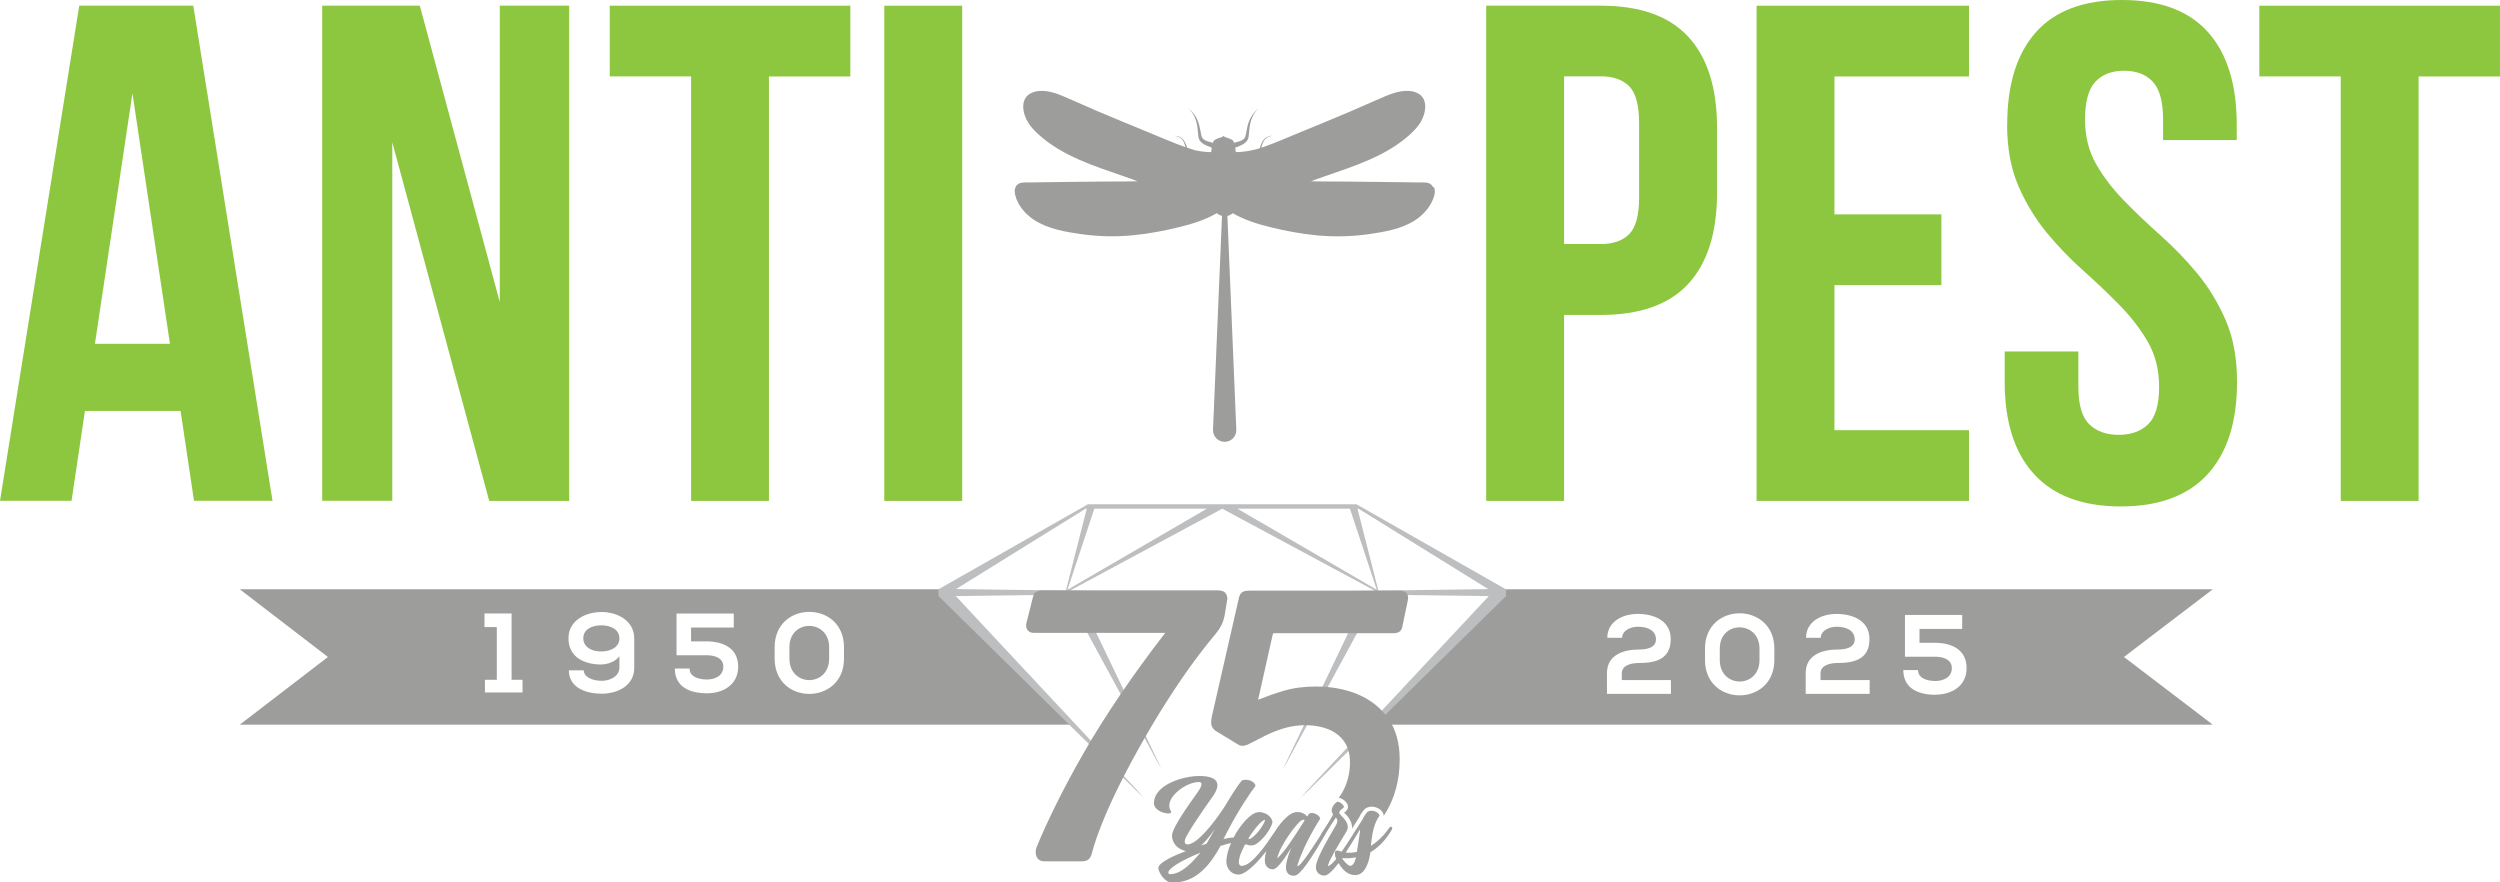
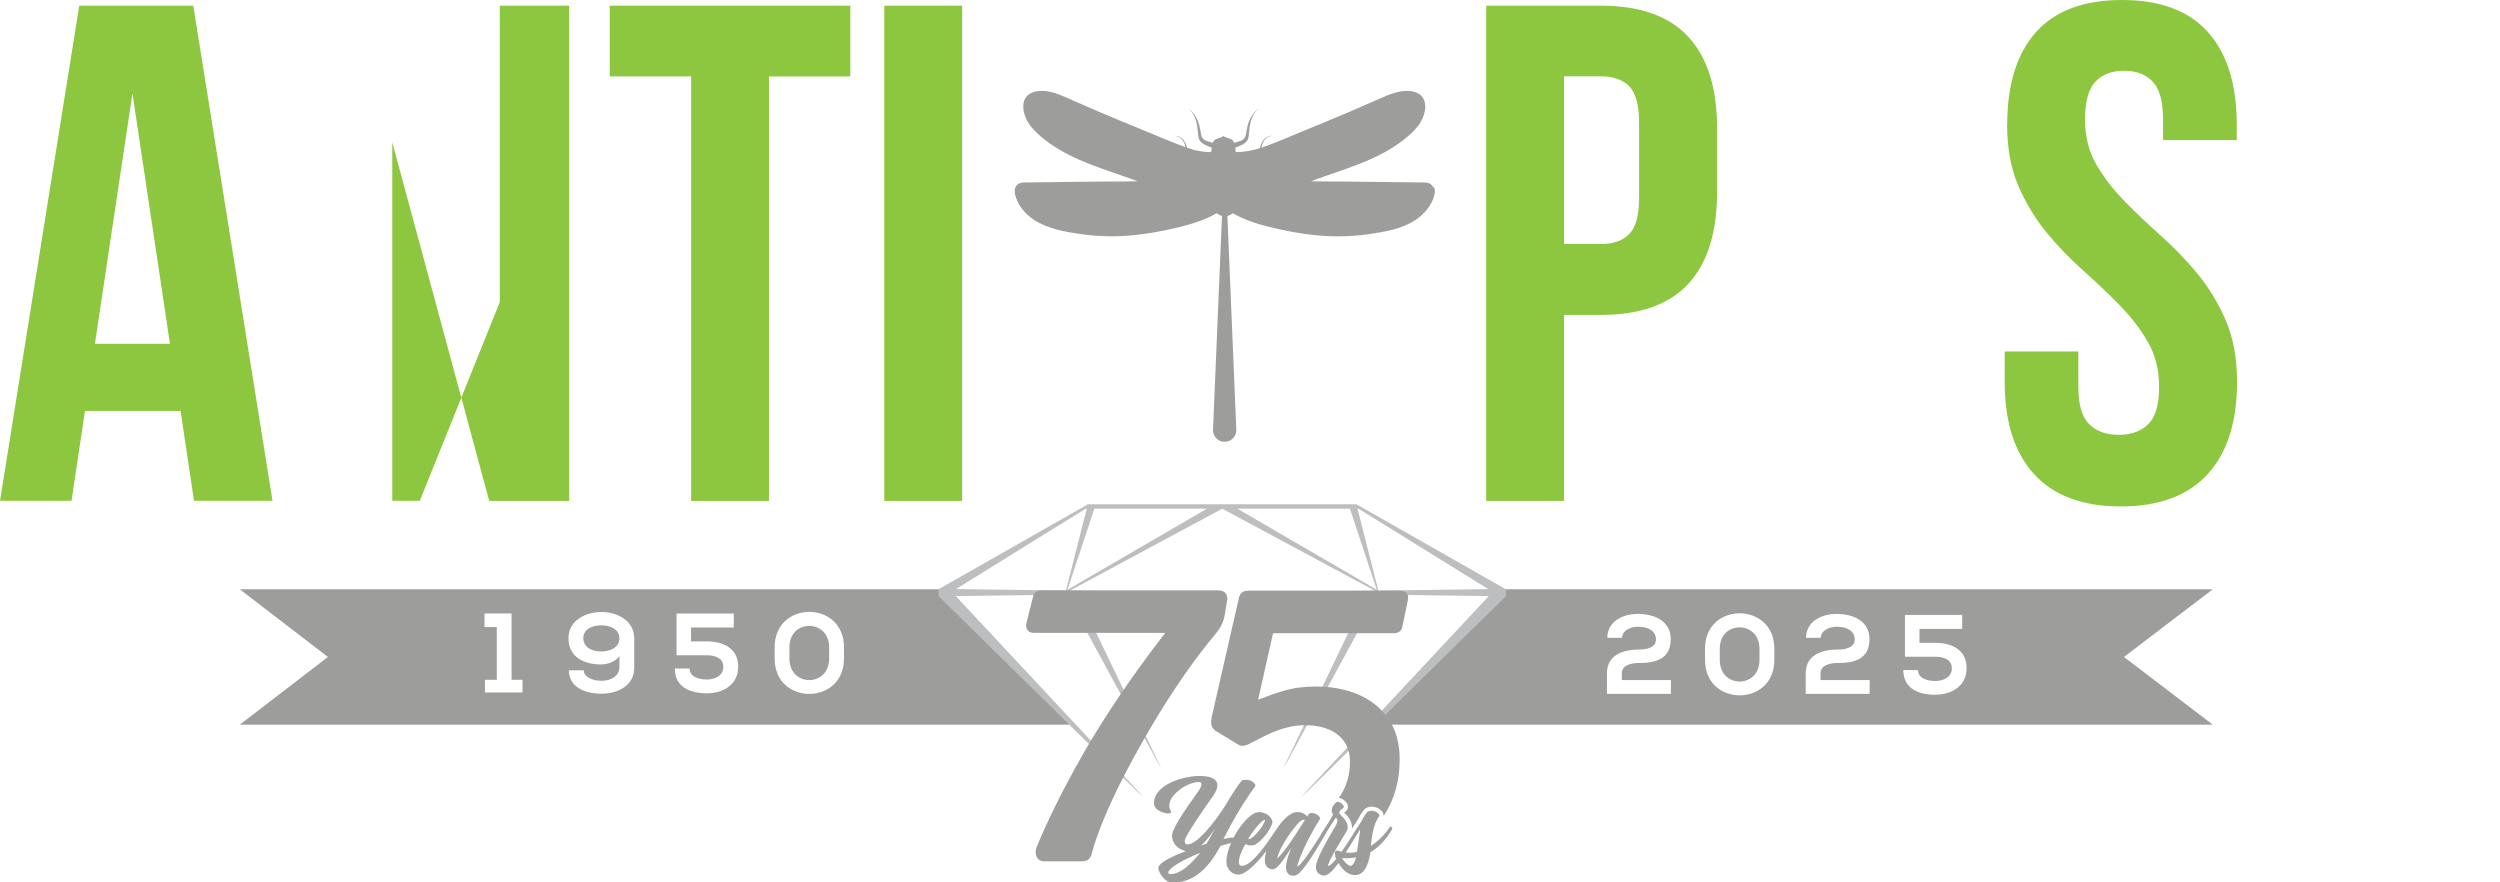
<svg xmlns="http://www.w3.org/2000/svg" width="238" height="84" viewBox="0 0 238 84" fill="none">
  <g clip-path="url(#clip0_2431_457)">
    <path fill-rule="evenodd" clip-rule="evenodd" d="M57.227 62.02C58.171 62.02 58.979 61.589 58.966 60.756C58.954 59.93 58.158 59.53 57.239 59.53C56.32 59.53 55.531 59.93 55.531 60.756C55.531 61.582 56.283 62.02 57.227 62.02Z" fill="#9D9D9C" />
    <path fill-rule="evenodd" clip-rule="evenodd" d="M102.135 68.991L90.124 56.688V56.097H22.824L31.22 62.544L22.824 68.991H37.833H102.129H102.135ZM73.747 61.613C73.747 57.126 80.347 57.132 80.347 61.613V62.698C80.347 67.179 73.747 67.185 73.747 62.698V61.613ZM67.257 62.384H64.407V58.408H69.854V59.739H65.789V61.058H67.251C68.855 61.058 70.28 61.712 70.274 63.475C70.274 65.182 68.843 66.002 67.325 66.002C65.672 66.002 64.253 65.41 64.241 63.647H65.647C65.647 64.473 66.591 64.689 67.3 64.689C68.01 64.689 68.861 64.368 68.861 63.475C68.873 62.624 68.022 62.377 67.251 62.377L67.257 62.384ZM57.239 58.26C58.775 58.26 60.379 59.086 60.379 60.775V63.579C60.379 65.256 58.831 66.039 57.282 66.039C55.648 66.039 54.155 65.391 54.155 63.814H55.574C55.574 64.479 56.456 64.812 57.258 64.812C58.109 64.825 58.966 64.362 58.966 63.549V62.464C58.633 62.981 57.819 63.259 57.227 63.259C55.709 63.259 54.118 62.624 54.118 60.756C54.118 59.092 55.722 58.266 57.233 58.266L57.239 58.26ZM46.123 58.402H48.702V64.72H49.744V65.922H46.166V64.72H47.295V59.696H46.123V58.408V58.402Z" fill="#9D9D9C" />
    <path fill-rule="evenodd" clip-rule="evenodd" d="M163.723 61.749V62.834C163.723 65.564 167.504 65.564 167.504 62.834V61.749C167.504 59.068 163.723 59.031 163.723 61.749Z" fill="#9D9D9C" />
    <path fill-rule="evenodd" clip-rule="evenodd" d="M78.934 62.698V61.613C78.934 58.926 75.153 58.895 75.153 61.613V62.698C75.153 65.428 78.934 65.428 78.934 62.698Z" fill="#9D9D9C" />
    <path fill-rule="evenodd" clip-rule="evenodd" d="M210.667 56.097H142.577V56.688L130.566 68.991H194.542H210.66L202.203 62.544L210.66 56.097H210.667ZM159.078 66.057H152.983V64.079C152.983 62.347 154.55 61.835 156.037 61.835C156.604 61.835 157.647 61.736 157.647 60.867C157.647 60.054 156.907 59.665 155.938 59.665C155.198 59.665 154.433 60.041 154.421 60.719H153.014C153.026 59.129 154.532 58.445 155.913 58.445C157.419 58.445 159.053 59.055 159.053 60.843C159.053 62.754 157.616 63.117 156.031 63.117C155.408 63.117 154.396 63.277 154.396 64.097V64.744H159.072V66.063L159.078 66.057ZM168.917 62.834C168.917 67.315 162.316 67.321 162.316 62.834V61.749C162.316 57.261 168.917 57.268 168.917 61.749V62.834ZM177.997 66.057H171.903V64.079C171.903 62.347 173.469 61.835 174.956 61.835C175.524 61.835 176.566 61.736 176.566 60.867C176.566 60.054 175.826 59.665 174.857 59.665C174.117 59.665 173.352 60.041 173.34 60.719H171.933C171.946 59.129 173.451 58.445 174.833 58.445C176.338 58.445 177.973 59.055 177.973 60.843C177.973 62.754 176.535 63.117 174.95 63.117C174.327 63.117 173.315 63.277 173.315 64.097V64.744H177.991V66.063L177.997 66.057ZM184.277 66.144C182.624 66.144 181.205 65.552 181.193 63.789H182.599C182.599 64.615 183.543 64.831 184.252 64.831C184.962 64.831 185.813 64.51 185.813 63.616C185.825 62.766 184.974 62.519 184.203 62.519H181.353V58.544H186.8V59.875H182.735V61.194H184.197C185.801 61.194 187.226 61.847 187.219 63.61C187.219 65.318 185.788 66.131 184.271 66.131L184.277 66.144Z" fill="#9D9D9C" />
    <path d="M143.354 56.097L129.129 48.004H103.572L89.347 56.097V56.744L108.896 75.975L108.205 75.235L108.902 75.919L90.988 56.744L101.536 56.608L110.537 73.164L110.29 72.646L110.537 73.109L102.61 56.596L113.658 56.454L111.431 56.423L113.658 56.392L101.839 56.232L116.36 48.429L130.881 56.232L119.062 56.392L121.289 56.423L119.062 56.454L130.11 56.596L122.183 73.109L122.417 72.677L122.183 73.17L131.183 56.614L141.732 56.75L123.818 75.925L124.49 75.26L123.818 75.981L143.366 56.75V56.103L143.354 56.097ZM128.512 48.423L131.072 56.146L117.791 48.423H128.512ZM131.22 56.226L129.234 48.429H129.333L141.682 56.084L131.22 56.226ZM104.183 48.423H114.904L101.623 56.146L104.183 48.423ZM103.461 48.423L101.475 56.22L91.013 56.078L103.362 48.423H103.461Z" fill="#BCBEC0" />
    <path d="M132.466 78.718C132.411 78.687 132.324 78.693 132.244 78.822C132.028 79.143 131.442 79.938 130.505 80.53C130.609 79.574 130.751 78.422 131.319 77.676L131.331 77.664V77.645C131.319 77.516 131.165 77.362 130.949 77.263C130.665 77.14 130.375 77.152 130.159 77.312C129.993 77.516 129.808 77.762 129.709 78.015C129.462 78.416 129.166 78.878 128.845 79.359C128.827 79.383 128.814 79.414 128.808 79.439L128.654 79.673C128.37 80.117 128.049 80.616 127.729 81.072H127.686C127.624 81.048 127.568 81.035 127.507 81.017C127.359 80.974 127.248 80.943 127.161 81.004C127.106 81.048 127.081 81.121 127.081 81.233C127.081 81.38 127.124 81.609 127.204 81.775C126.945 82.095 126.736 82.293 126.563 82.397C126.452 82.459 126.421 82.447 126.427 82.447C126.427 82.447 126.415 82.416 126.433 82.354C126.6 81.781 127.42 80.425 128.019 79.433L128.191 79.143C128.524 78.557 128.08 78.034 127.642 77.596C127.537 77.497 127.494 77.417 127.5 77.337C127.513 77.22 127.63 77.09 127.871 76.93C127.914 76.893 127.938 76.844 127.932 76.788C127.914 76.634 127.685 76.437 127.494 76.357C127.389 76.314 127.303 76.314 127.254 76.357C126.859 76.677 126.779 76.961 126.779 77.146C126.779 77.288 126.822 77.411 126.914 77.534C126.649 78.052 126.236 78.687 125.792 79.359C125.773 79.389 125.755 79.427 125.749 79.463L125.625 79.661C125.008 80.628 124.071 82.083 123.645 82.404C123.565 82.465 123.528 82.465 123.522 82.459C123.515 82.459 123.503 82.416 123.522 82.36C124.108 80.388 125.638 78.009 125.65 77.99C125.668 77.972 125.681 77.941 125.668 77.885C125.644 77.775 125.514 77.608 125.267 77.491C124.885 77.306 124.638 77.454 124.626 77.46L124.453 77.719C124.225 77.491 123.861 77.232 123.281 77.331C122.763 77.429 122.054 78.101 121.418 79.088C121.369 79.161 121.313 79.242 121.258 79.328C120.579 80.339 119.167 82.428 118.229 82.428C118.223 82.428 118.21 82.428 118.198 82.428C117.964 82.416 117.939 82.188 117.939 82.089C117.939 81.658 118.093 81.276 118.457 80.524C118.55 80.339 118.618 80.37 118.71 80.413C118.932 80.511 119.179 80.493 119.345 80.456C119.827 80.339 120.869 79.26 121.134 78.317C121.159 78.212 121.029 77.627 120.345 77.399C120.191 77.337 120.036 77.312 119.857 77.312H119.734L119.722 77.325L119.623 77.355C119.043 77.466 118.099 78.483 117.433 79.735H117.415C117.162 79.735 116.853 79.778 116.557 79.858C116.526 79.864 116.502 79.876 116.471 79.883L116.816 79.217C117.988 76.967 119 75.519 119.494 74.859C119.512 74.841 119.524 74.804 119.512 74.748C119.487 74.631 119.352 74.459 119.099 74.341C118.704 74.15 118.266 74.28 118.247 74.286H118.235L118.229 74.298C117.92 74.643 117.26 75.642 116.625 76.727C115.453 78.545 113.899 80.388 113.06 80.388C112.961 80.388 112.893 80.363 112.85 80.308C112.788 80.24 112.776 80.117 112.807 79.957C112.887 79.5 114.639 76.955 115.428 75.858C115.866 75.247 115.996 74.767 115.823 74.434C115.632 74.064 115.071 73.873 114.164 73.873C113.522 73.873 112.437 74.033 111.468 74.496C110.734 74.847 109.858 75.469 109.858 76.474C109.858 76.961 110.382 77.226 110.611 77.312C110.931 77.442 111.345 77.497 111.462 77.374C111.48 77.349 111.511 77.306 111.474 77.226C111.203 76.794 111.332 76.357 111.499 76.061C111.949 75.235 113.22 74.452 114.108 74.452C114.244 74.452 114.33 74.489 114.367 74.557C114.417 74.656 114.398 74.89 114.01 75.432L113.905 75.58C113.115 76.684 111.641 78.749 111.579 79.494C111.548 79.876 111.758 80.437 112.221 80.733C112.455 80.887 112.683 80.98 112.905 81.023C111.863 81.411 110.321 82.083 110.277 82.613C110.253 82.829 110.469 83.26 110.746 83.575C110.931 83.778 111.227 84.025 111.585 84.025C113.473 84.025 114.892 82.946 116.193 80.53C116.489 80.437 116.81 80.351 117.199 80.252C116.89 80.943 116.736 81.578 116.755 82.095C116.773 82.441 116.921 82.767 117.168 82.983C117.396 83.186 117.686 83.279 118.001 83.254C118.457 83.217 119.438 82.496 120.555 81.011C120.456 81.35 120.413 81.652 120.413 81.917C120.413 82.305 120.579 82.508 120.715 82.613C120.875 82.736 121.091 82.786 121.264 82.743C121.597 82.656 122.097 82.046 122.929 80.715C122.603 81.498 122.424 82.157 122.424 82.582C122.424 82.853 122.504 83.069 122.664 83.205C122.818 83.334 123.022 83.39 123.269 83.359C123.762 83.291 124.7 82.009 126.298 79.205C126.55 78.779 126.779 78.434 126.982 78.126C127.05 78.021 127.112 77.922 127.174 77.83C127.254 77.916 127.315 78.009 127.315 78.12C127.315 78.28 127.254 78.446 127.136 78.638L127.069 78.755C126.267 80.123 125.274 81.824 125.274 82.558C125.274 83.106 125.693 83.353 126.082 83.353C126.384 83.353 126.822 82.965 127.433 82.169C127.889 82.94 128.407 83.31 129.018 83.31C130.048 83.31 130.363 81.824 130.455 81.177C130.455 81.165 130.455 81.146 130.455 81.134C131.239 80.69 131.93 79.963 132.509 78.977C132.565 78.884 132.553 78.773 132.485 78.73L132.466 78.718ZM129.092 81.621C128.975 82.126 128.771 82.428 128.537 82.428C128.395 82.428 128.117 82.188 127.846 81.83C127.778 81.744 127.79 81.713 127.79 81.713C127.79 81.707 127.815 81.695 127.871 81.695C127.883 81.695 127.895 81.695 127.908 81.695C128.296 81.726 128.691 81.695 129.092 81.615V81.621ZM128.117 81.152C128.457 80.641 128.839 80.018 129.259 79.316L129.277 79.291C129.296 79.26 129.32 79.229 129.339 79.186C129.413 79.044 129.456 78.989 129.481 78.97C129.481 79.001 129.481 79.057 129.468 79.18V79.211C129.394 79.642 129.246 80.635 129.178 81.097C128.821 81.183 128.475 81.202 128.111 81.159L128.117 81.152ZM124.145 78.2L124.126 78.218C124.021 78.379 123.898 78.57 123.762 78.785C123.17 79.716 122.362 80.986 121.659 81.664C121.659 81.664 121.609 81.707 121.603 81.713C121.603 81.707 121.603 81.695 121.603 81.676C121.813 80.536 123.596 78.107 124.021 78.046C124.058 78.04 124.095 78.04 124.126 78.04C124.139 78.04 124.176 78.04 124.188 78.064C124.188 78.077 124.206 78.12 124.145 78.206V78.2ZM118.864 79.864C118.864 79.864 118.864 79.79 118.889 79.753C119.481 78.81 120.166 78.046 120.425 78.046C120.425 78.046 120.425 78.138 120.394 78.218C119.987 79.124 119.148 79.889 118.901 79.889C118.901 79.889 118.895 79.889 118.889 79.889C118.877 79.889 118.87 79.883 118.864 79.87V79.864ZM115.657 78.927C115.657 78.927 115.632 78.977 115.613 79.007L114.861 80.326C114.688 80.376 114.515 80.431 114.343 80.487C114.688 80.185 115.064 79.747 115.509 79.124C115.576 79.032 115.62 78.97 115.657 78.927ZM114.275 81.183C114.275 81.183 114.225 81.239 114.207 81.263C114.188 81.282 114.176 81.3 114.158 81.319C113.029 82.656 112.196 83.223 111.382 83.223C111.258 83.223 111.227 83.112 111.221 83.063C111.227 82.681 112.461 81.91 114.219 81.202C114.244 81.195 114.262 81.189 114.275 81.183Z" fill="#9D9D9C" />
    <path d="M133.953 56.528C133.762 56.226 133.361 56.226 133.231 56.226H119.123C118.741 56.226 118.507 56.257 118.352 56.325C118.032 56.466 117.957 56.855 117.933 56.972L115.36 68.239C115.311 68.498 115.293 68.714 115.305 68.893C115.317 69.059 115.385 69.305 115.694 69.558L117.742 70.803C118.093 71.038 118.278 71.068 118.778 70.89C119.339 70.6 119.913 70.304 120.499 70.014C121.067 69.731 121.671 69.497 122.3 69.312C123.688 68.905 125.354 68.954 126.513 69.447C127.136 69.712 127.63 70.107 127.988 70.625C128.339 71.136 128.518 71.796 128.518 72.572C128.518 73.713 128.222 74.76 127.642 75.679C127.581 75.771 127.507 75.858 127.445 75.95C127.784 75.999 128.191 76.308 128.296 76.622C128.376 76.856 128.296 77.103 128.111 77.245C128.111 77.245 128.099 77.251 128.093 77.257C128.037 77.294 127.994 77.331 127.963 77.355C128.253 77.645 128.79 78.212 128.703 78.89C128.95 78.52 129.172 78.169 129.37 77.855C129.493 77.559 129.69 77.294 129.869 77.078C129.894 77.053 129.919 77.029 129.943 77.004C130.122 76.868 130.344 76.794 130.579 76.794C131.091 76.794 131.689 77.146 131.726 77.614C131.726 77.639 131.726 77.664 131.72 77.682C131.732 77.664 131.744 77.651 131.757 77.633C132.75 76.117 133.25 74.323 133.25 72.301C133.25 70.748 132.886 69.441 132.17 68.412C131.461 67.395 130.486 66.618 129.277 66.106C128.086 65.607 126.736 65.355 125.249 65.355C124.139 65.355 123.102 65.496 122.171 65.774C121.363 66.014 120.567 66.298 119.771 66.618L121.159 60.43C121.184 60.337 121.208 60.294 121.208 60.288C121.221 60.288 121.245 60.282 121.295 60.282H132.627C132.923 60.282 133.12 60.226 133.256 60.115C133.392 60.004 133.478 59.838 133.509 59.628L134.015 57.206C134.082 56.929 134.064 56.707 133.953 56.528Z" fill="#9D9D9C" />
    <path d="M116.286 59.499C116.428 59.215 116.52 58.926 116.576 58.642L116.804 57.261C116.878 57.015 116.853 56.775 116.736 56.565C116.6 56.325 116.335 56.201 115.947 56.201H99.273C99.032 56.201 98.847 56.238 98.705 56.306C98.569 56.374 98.397 56.522 98.347 56.805L97.73 59.259C97.656 59.511 97.675 59.733 97.78 59.918C97.866 60.072 98.051 60.251 98.446 60.251H110.931C109.358 62.279 107.921 64.264 106.644 66.144C105.343 68.067 104.17 69.922 103.177 71.66C102.178 73.404 101.296 75.05 100.556 76.548C99.809 78.058 99.174 79.445 98.662 80.702C98.569 81.029 98.576 81.313 98.68 81.547C98.804 81.83 99.063 81.997 99.384 81.997H103.029C103.307 81.997 103.523 81.923 103.671 81.775C103.8 81.645 103.893 81.454 103.955 81.189C104.201 80.259 104.596 79.143 105.127 77.867C105.657 76.591 106.317 75.186 107.088 73.7C107.859 72.215 108.723 70.662 109.654 69.084C110.58 67.518 111.573 65.965 112.597 64.473C113.621 62.988 114.676 61.595 115.743 60.325C115.965 60.054 116.15 59.776 116.286 59.493V59.499Z" fill="#9D9D9C" />
    <path d="M136.42 17.813C136.186 17.277 135.563 17.376 135.076 17.369C134.527 17.357 133.99 17.351 133.441 17.345C131.584 17.32 129.727 17.302 127.871 17.283C126.834 17.277 125.594 17.283 124.768 17.259C124.879 17.259 125.045 17.166 125.138 17.129C125.446 17.018 125.761 16.913 126.063 16.802C128.895 15.816 131.88 14.898 134.163 12.864C134.564 12.506 134.94 12.112 135.224 11.662C135.742 10.817 136.026 9.375 134.928 8.857C133.953 8.395 132.762 8.79 131.837 9.178C130.708 9.652 129.598 10.17 128.475 10.645C126.939 11.292 125.397 11.933 123.855 12.562C122.609 13.073 121.369 13.622 120.086 14.066C120.104 13.949 120.135 13.844 120.172 13.733C120.228 13.585 120.289 13.449 120.369 13.338C120.45 13.227 120.555 13.147 120.647 13.086C120.74 13.03 120.838 12.993 120.918 12.969C120.999 12.95 121.06 12.938 121.104 12.938C121.153 12.938 121.171 12.925 121.171 12.925H121.104C121.06 12.925 120.992 12.932 120.912 12.944C120.832 12.956 120.733 12.987 120.629 13.036C120.53 13.092 120.413 13.166 120.32 13.277C120.228 13.388 120.141 13.53 120.08 13.677C120.018 13.813 119.981 13.955 119.938 14.103C119.87 14.121 119.802 14.146 119.734 14.171C119.648 14.189 119.555 14.22 119.475 14.238C118.901 14.374 118.439 14.442 118.13 14.466C117.976 14.479 117.853 14.479 117.772 14.479H117.649C117.637 14.337 117.618 14.195 117.594 14.06C117.606 14.06 117.618 14.047 117.643 14.041C117.754 13.992 117.92 13.93 118.136 13.838C118.247 13.788 118.365 13.727 118.482 13.64C118.599 13.554 118.716 13.431 118.79 13.283C118.864 13.117 118.87 12.962 118.889 12.815C118.901 12.673 118.914 12.525 118.932 12.383C118.957 12.1 119 11.816 119.074 11.557C119.105 11.428 119.154 11.304 119.204 11.193C119.253 11.076 119.315 10.978 119.358 10.885C119.475 10.7 119.586 10.559 119.679 10.472C119.746 10.405 119.796 10.355 119.814 10.343C119.796 10.355 119.74 10.398 119.666 10.46C119.568 10.54 119.432 10.669 119.302 10.842C119.234 10.934 119.167 11.033 119.105 11.144C119.037 11.255 118.975 11.378 118.926 11.508C118.815 11.773 118.741 12.062 118.692 12.346C118.667 12.488 118.636 12.63 118.611 12.771C118.587 12.907 118.544 13.043 118.5 13.117C118.445 13.209 118.365 13.271 118.278 13.326C118.192 13.382 118.087 13.412 117.995 13.449C117.797 13.511 117.618 13.548 117.489 13.597C117.464 13.53 117.433 13.462 117.39 13.4C117.371 13.375 117.334 13.338 117.304 13.32C117.279 13.301 117.242 13.289 117.211 13.264C117.082 13.203 116.952 13.166 116.829 13.117C116.705 13.067 116.551 13.055 116.477 12.925C116.403 13.049 116.255 13.067 116.125 13.117C115.996 13.16 115.86 13.203 115.743 13.264C115.712 13.277 115.675 13.295 115.65 13.32C115.62 13.332 115.583 13.369 115.564 13.4C115.515 13.462 115.49 13.53 115.465 13.597C115.336 13.554 115.157 13.511 114.96 13.449C114.867 13.419 114.762 13.382 114.676 13.326C114.589 13.271 114.509 13.209 114.454 13.117C114.411 13.043 114.373 12.907 114.343 12.771C114.318 12.63 114.287 12.488 114.262 12.346C114.207 12.056 114.133 11.767 114.028 11.508C113.973 11.378 113.917 11.255 113.849 11.144C113.787 11.027 113.72 10.934 113.652 10.842C113.516 10.663 113.38 10.54 113.288 10.46C113.214 10.398 113.158 10.361 113.14 10.343C113.158 10.361 113.208 10.405 113.275 10.472C113.362 10.559 113.485 10.7 113.596 10.885C113.652 10.978 113.707 11.082 113.75 11.193C113.8 11.31 113.843 11.428 113.88 11.557C113.954 11.816 113.997 12.1 114.022 12.383C114.034 12.531 114.047 12.673 114.065 12.815C114.084 12.962 114.09 13.104 114.164 13.283C114.232 13.431 114.355 13.554 114.472 13.64C114.596 13.727 114.707 13.782 114.818 13.838C115.034 13.93 115.194 13.986 115.311 14.041C115.33 14.047 115.342 14.053 115.36 14.06C115.336 14.201 115.317 14.343 115.305 14.479H115.182C115.101 14.479 114.978 14.479 114.824 14.466C114.565 14.448 114.207 14.392 113.775 14.306C113.75 14.3 113.72 14.294 113.695 14.281C113.467 14.207 113.232 14.133 113.004 14.053C112.973 13.924 112.93 13.794 112.875 13.684C112.807 13.536 112.726 13.394 112.634 13.283C112.535 13.172 112.424 13.092 112.325 13.043C112.214 12.987 112.122 12.962 112.042 12.95C111.962 12.938 111.894 12.932 111.851 12.932H111.783C111.783 12.932 111.801 12.932 111.851 12.944C111.894 12.944 111.962 12.956 112.036 12.975C112.116 12.993 112.202 13.03 112.307 13.092C112.4 13.147 112.504 13.234 112.585 13.345C112.665 13.456 112.726 13.585 112.782 13.739C112.807 13.825 112.837 13.918 112.856 14.01C111.635 13.579 110.444 13.049 109.247 12.562C107.705 11.933 106.163 11.292 104.627 10.645C103.498 10.17 102.388 9.652 101.265 9.178C100.34 8.783 99.149 8.401 98.174 8.857C97.07 9.375 97.348 10.817 97.878 11.662C98.162 12.124 98.538 12.506 98.939 12.864C101.228 14.898 104.208 15.816 107.039 16.802C107.347 16.913 107.662 17.018 107.964 17.129C108.063 17.16 108.229 17.259 108.334 17.259C107.514 17.277 106.268 17.277 105.232 17.283C103.375 17.302 101.518 17.314 99.661 17.345C99.112 17.351 98.576 17.357 98.026 17.369C97.539 17.376 96.916 17.283 96.682 17.813C96.571 18.048 96.583 18.331 96.651 18.584C96.891 19.539 97.588 20.365 98.403 20.907C99.717 21.789 101.425 22.079 102.961 22.294C104.59 22.523 106.256 22.559 107.896 22.393C109.371 22.251 110.87 21.962 112.307 21.61C113.516 21.314 114.756 20.92 115.842 20.291C115.977 20.421 116.144 20.501 116.335 20.55L115.478 40.934V40.952C115.478 41.569 115.977 42.062 116.588 42.062C117.199 42.062 117.698 41.562 117.698 40.952V40.934L116.847 20.556C117.045 20.507 117.217 20.427 117.359 20.297C118.445 20.926 119.679 21.32 120.894 21.616C122.337 21.974 123.83 22.257 125.304 22.399C126.945 22.559 128.605 22.529 130.239 22.301C131.775 22.085 133.49 21.801 134.798 20.914C135.6 20.371 136.297 19.539 136.55 18.59C136.618 18.331 136.624 18.054 136.519 17.82H136.457L136.42 17.813Z" fill="#9D9D9C" />
    <path d="M25.945 47.677H18.469L17.192 39.121H8.087L6.81 47.677H0L7.544 0.542H18.401L25.945 47.689V47.677ZM9.037 32.73H16.18L12.609 8.888L9.037 32.73Z" fill="#8DC73F" />
-     <path d="M37.345 13.536V47.677H30.671V0.542H39.967L47.579 28.76V0.542H54.186V47.689H46.574L37.345 13.548V13.536Z" fill="#8DC73F" />
+     <path d="M37.345 13.536V47.677H30.671H39.967L47.579 28.76V0.542H54.186V47.689H46.574L37.345 13.548V13.536Z" fill="#8DC73F" />
    <path d="M58.035 0.542H80.952V7.279H73.204V47.689H65.795V7.273H58.047V0.542H58.041H58.035Z" fill="#8DC73F" />
    <path d="M84.184 0.542H91.599V47.689H84.184V0.542Z" fill="#8DC73F" />
    <path d="M152.403 0.542C156.129 0.542 158.911 1.529 160.731 3.507C162.551 5.48 163.464 8.377 163.464 12.198V18.325C163.464 22.14 162.551 25.037 160.731 27.016C158.911 28.988 156.142 29.981 152.403 29.981H148.9V47.689H141.485V0.542H152.403ZM148.9 7.273V23.231H152.403C153.575 23.231 154.47 22.923 155.099 22.288C155.728 21.66 156.043 20.488 156.043 18.787V11.711C156.043 10.01 155.722 8.839 155.099 8.21C154.47 7.581 153.569 7.267 152.403 7.267H148.9V7.273Z" fill="#8DC73F" />
-     <path d="M174.641 20.408H184.82V27.145H174.641V40.952H187.448V47.689H167.227V0.542H187.448V7.279H174.641V20.414V20.408Z" fill="#8DC73F" />
    <path d="M191.087 11.853C191.087 8.038 192 5.11 193.82 3.063C195.64 1.023 198.372 0 202.012 0C205.651 0 208.384 1.023 210.204 3.063C212.024 5.104 212.937 8.038 212.937 11.853V13.332H205.923V11.378C205.923 9.677 205.596 8.475 204.942 7.779C204.294 7.082 203.381 6.737 202.209 6.737C201.037 6.737 200.13 7.088 199.477 7.779C198.829 8.475 198.496 9.677 198.496 11.378C198.496 12.993 198.854 14.417 199.569 15.656C200.285 16.895 201.185 18.06 202.265 19.157C203.338 20.26 204.498 21.358 205.732 22.455C206.972 23.558 208.125 24.76 209.198 26.054C210.272 27.361 211.172 28.84 211.894 30.498C212.61 32.163 212.967 34.117 212.967 36.354C212.967 40.169 212.036 43.097 210.167 45.144C208.298 47.184 205.547 48.213 201.907 48.213C198.268 48.213 195.516 47.19 193.647 45.144C191.778 43.103 190.847 40.169 190.847 36.354V33.457H197.86V36.822C197.86 38.53 198.206 39.719 198.903 40.391C199.6 41.069 200.531 41.396 201.703 41.396C202.876 41.396 203.807 41.057 204.504 40.391C205.201 39.713 205.547 38.524 205.547 36.822C205.547 35.208 205.189 33.784 204.473 32.545C203.758 31.306 202.857 30.147 201.778 29.044C200.704 27.94 199.538 26.849 198.311 25.746C197.071 24.643 195.917 23.447 194.844 22.146C193.771 20.84 192.87 19.36 192.148 17.702C191.433 16.038 191.075 14.084 191.075 11.847H191.087V11.853Z" fill="#8DC73F" />
-     <path d="M215.083 0.542H238V7.279H230.252V47.689H222.837V7.273H215.09V0.542H215.083Z" fill="#8DC73F" />
  </g>
  <defs>
    <clipPath id="clip0_2431_457">
      <rect width="238" height="84" fill="white" />
    </clipPath>
  </defs>
</svg>